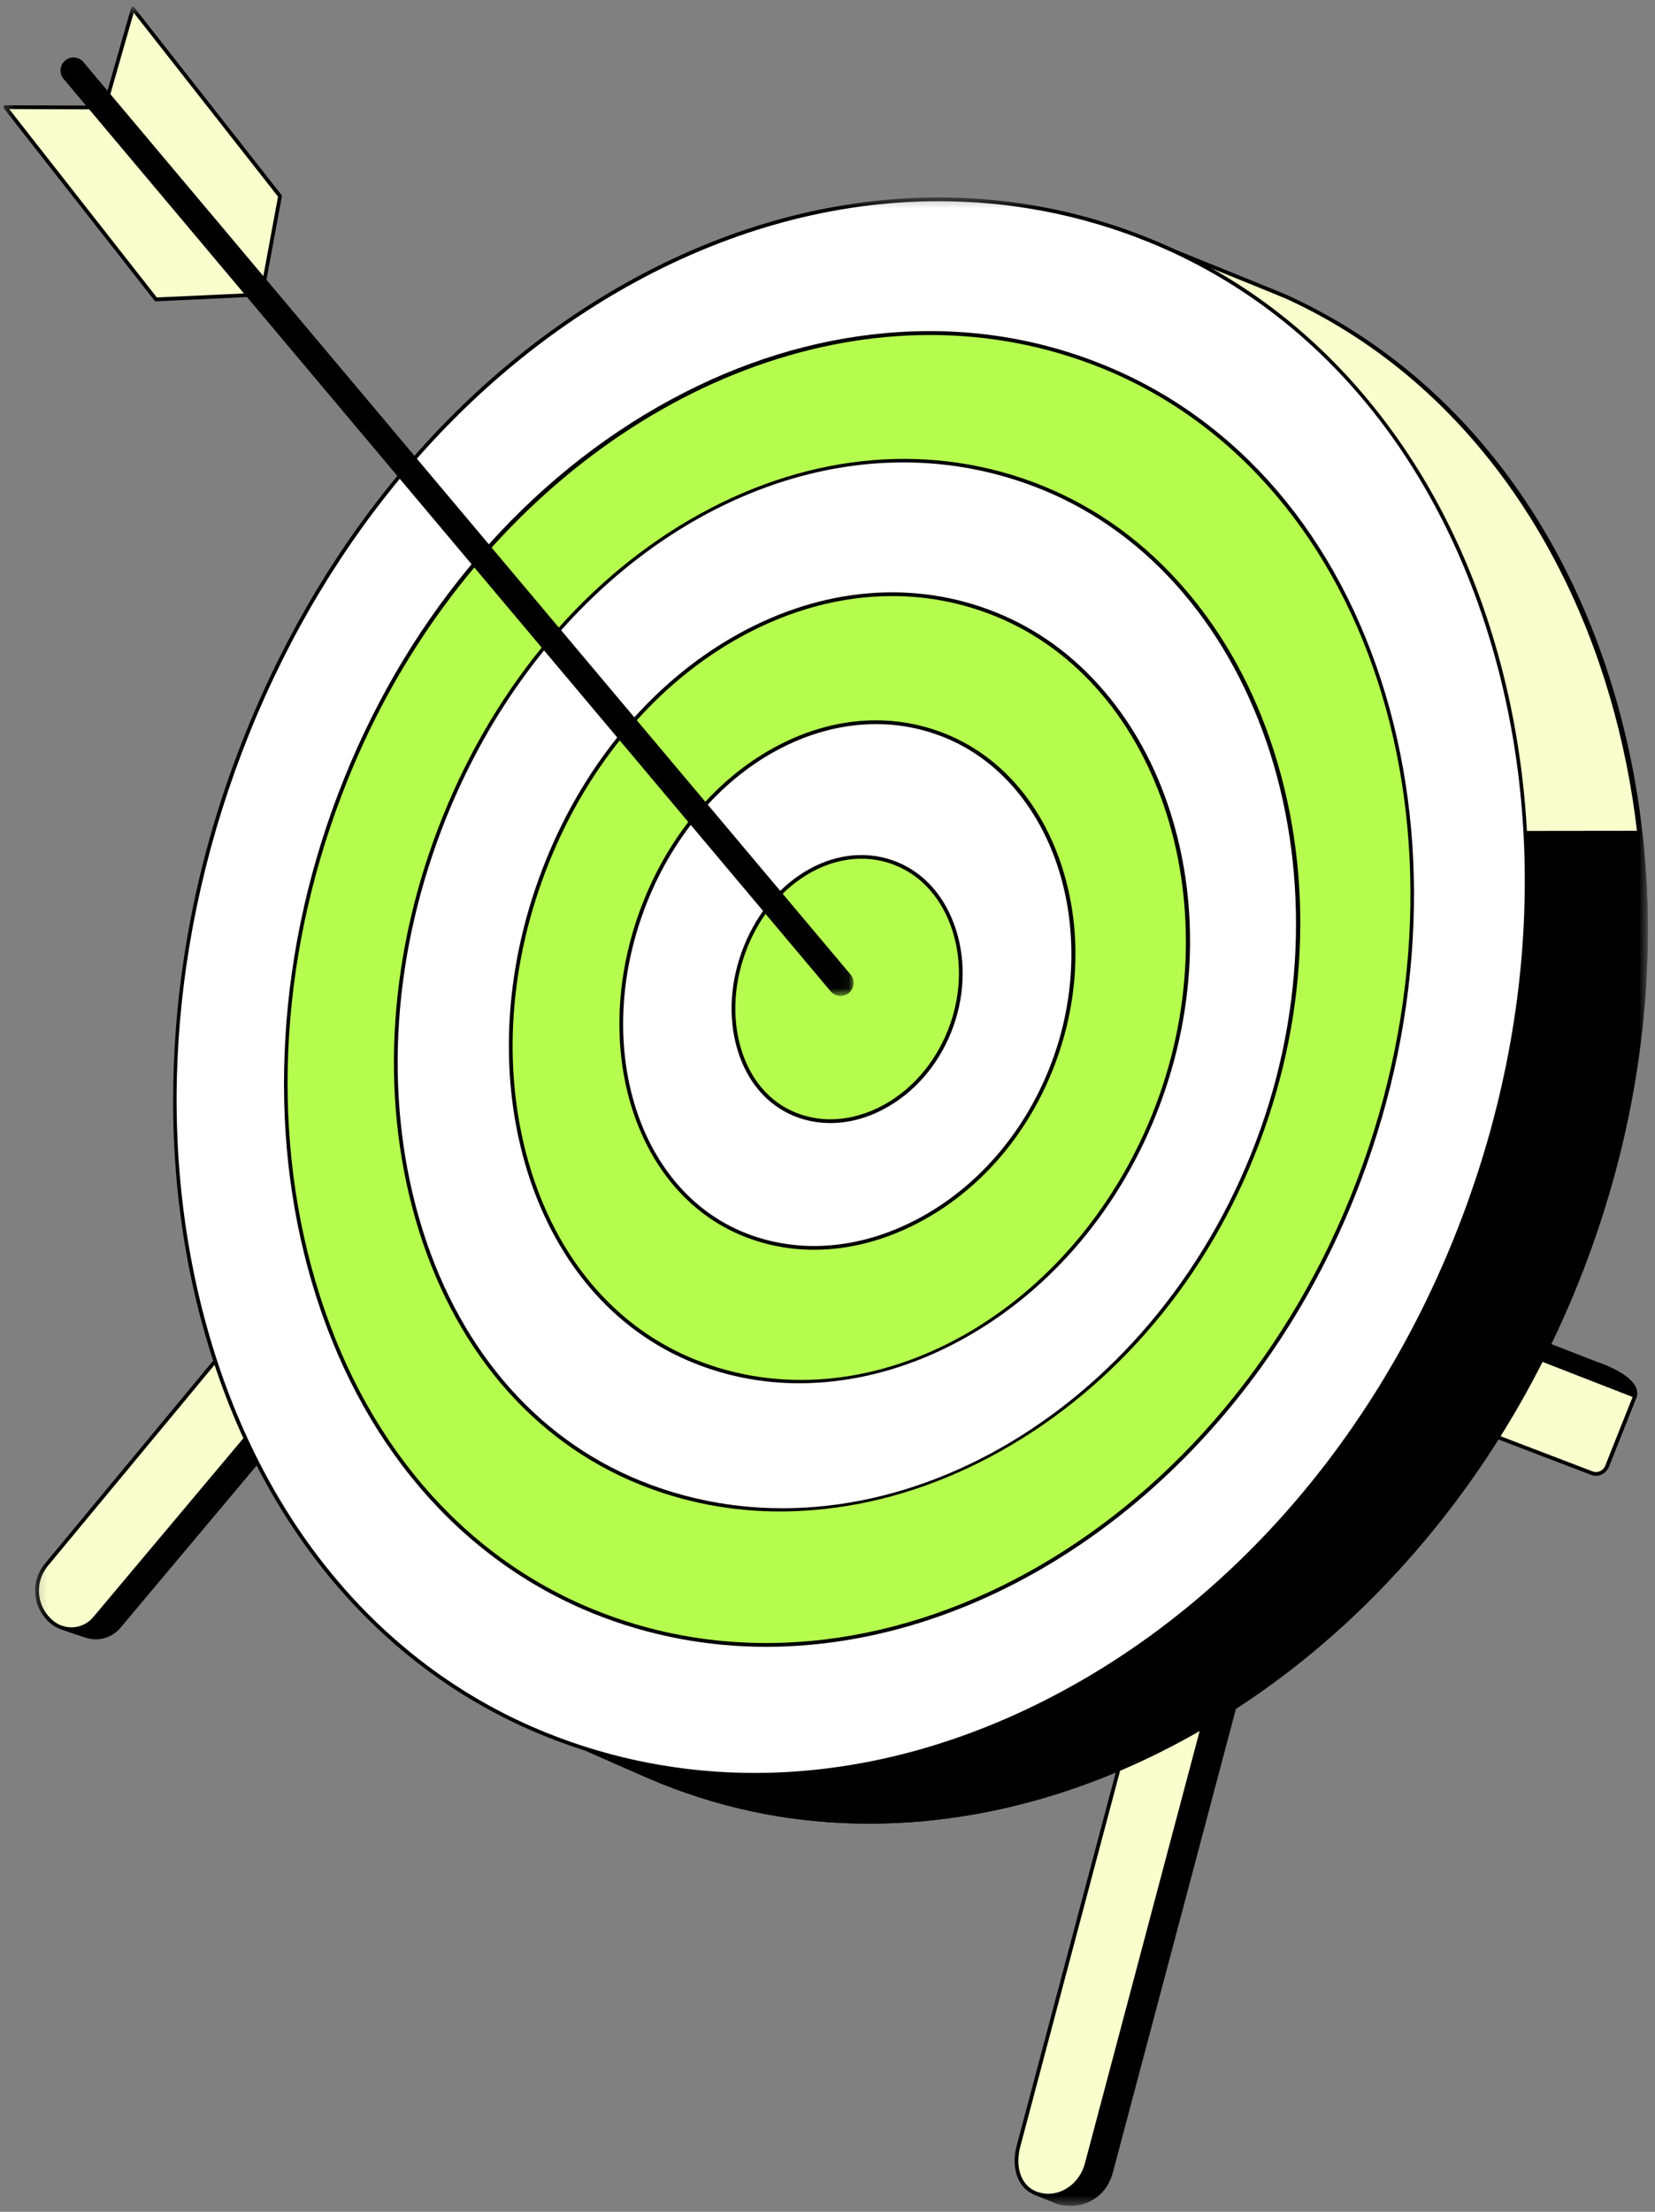
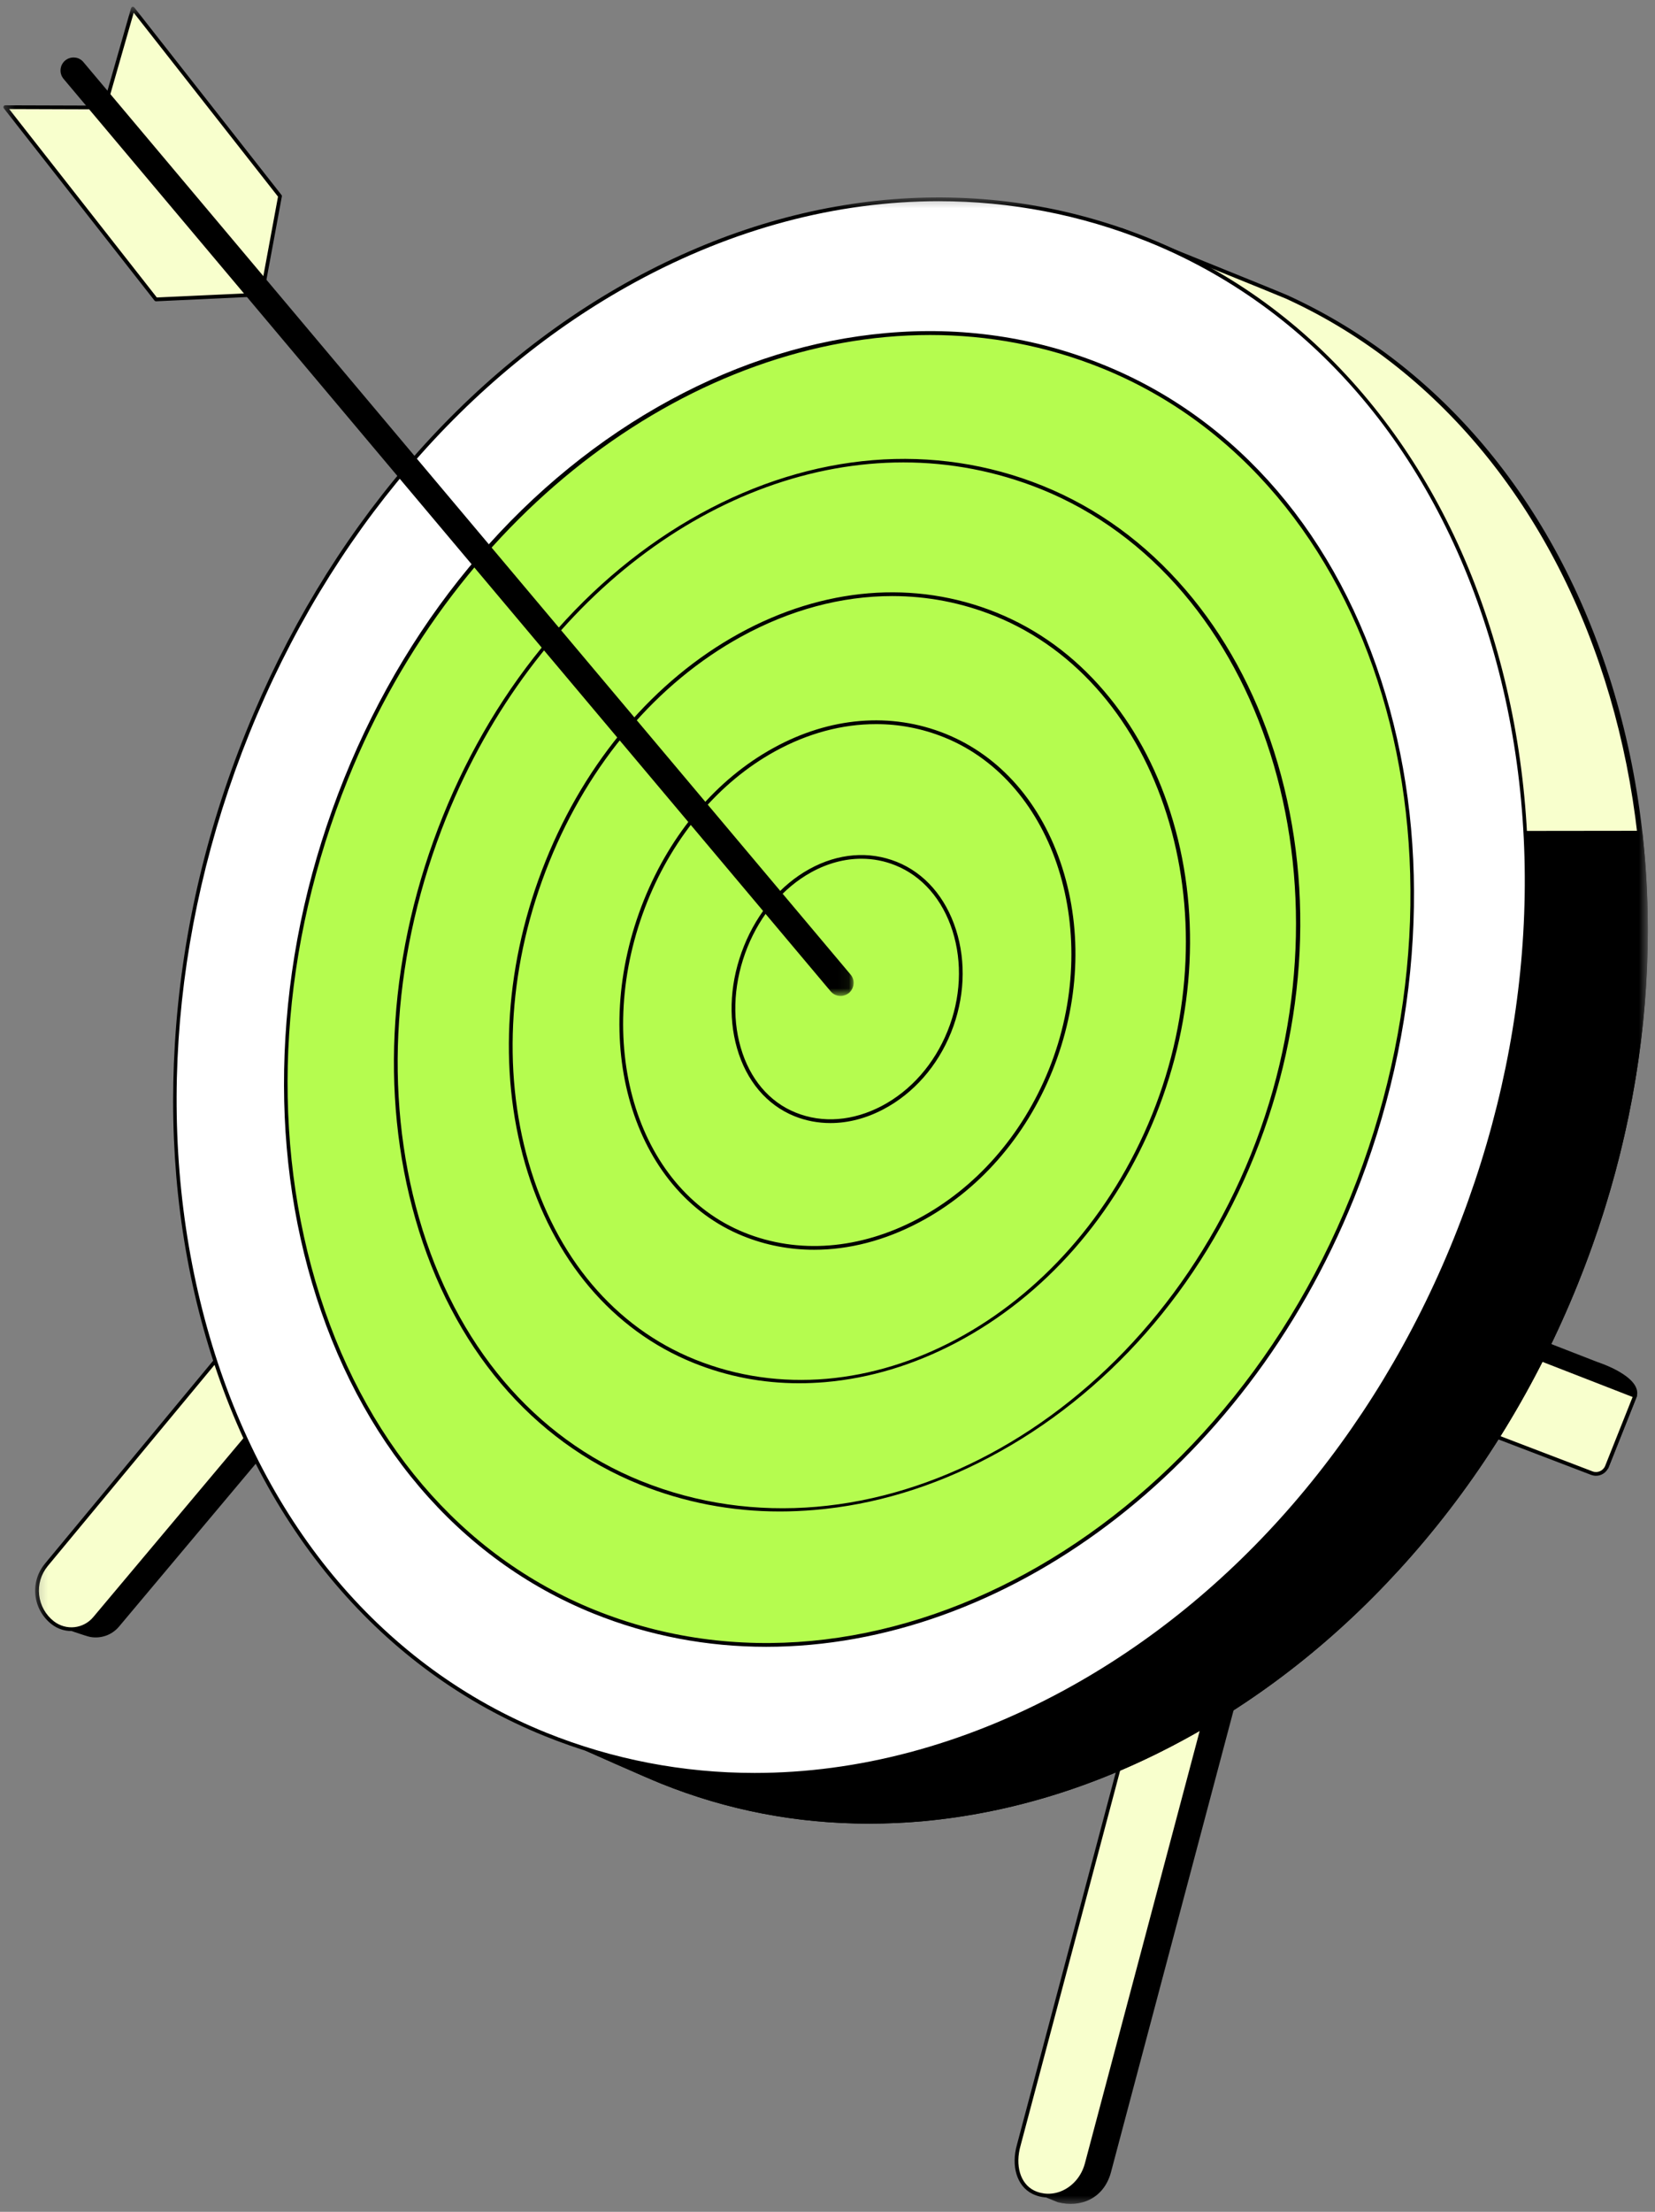
<svg xmlns="http://www.w3.org/2000/svg" width="155" height="207" viewBox="0 0 155 207" fill="none">
  <rect x="0" y="0" width="155" height="207" fill="#808080" stroke="none" />
  <mask id="mask0_227_382" style="mask-type:luminance" maskUnits="userSpaceOnUse" x="3" y="18" width="152" height="189">
    <path d="M154.32 18.485H3.294V206.437H154.32V18.485Z" fill="white" />
  </mask>
  <g mask="url(#mask0_227_382)">
    <path d="M114.662 151.828C114.662 151.828 59.976 120.76 40.892 109.634C38.741 108.379 36.977 108.566 36.977 108.566L5.79 152.328C5.79 152.328 8.002 153.113 8.427 153.195C9.414 153.382 10.46 153.046 11.147 152.231L39.503 118.473L109.08 158.657L96.991 205.259L99.068 206.103C101.213 206.656 103.365 205.752 104.037 203.339L116.612 155.997C116.612 155.997 117.008 154.779 116.403 153.621C115.828 152.53 114.662 151.828 114.662 151.828Z" fill="black" />
-     <path d="M100.264 206.439C99.86 206.439 99.449 206.387 99.023 206.275C99.016 206.275 99.008 206.268 99.001 206.268L96.924 205.423C96.886 205.408 96.849 205.379 96.834 205.341C96.811 205.304 96.811 205.259 96.819 205.214L108.879 158.739L39.54 118.697L11.281 152.343C10.93 152.754 10.482 153.068 9.974 153.247C9.473 153.427 8.928 153.472 8.397 153.367C7.964 153.285 5.82 152.523 5.73 152.493C5.707 152.478 5.685 152.463 5.663 152.448C5.648 152.426 5.633 152.403 5.625 152.381C5.618 152.351 5.61 152.321 5.618 152.298C5.618 152.269 5.633 152.246 5.648 152.224L36.835 108.469C36.85 108.446 36.865 108.431 36.887 108.416C36.91 108.401 36.932 108.394 36.955 108.394C37.029 108.387 38.8 108.215 40.974 109.477C59.841 120.483 114.198 151.365 114.751 151.671V151.678C114.804 151.708 115.969 152.418 116.56 153.539C117.195 154.749 116.799 155.997 116.784 156.049L104.209 203.384C103.671 205.296 102.132 206.439 100.264 206.439ZM99.12 205.939C100.981 206.417 103.17 205.782 103.865 203.294L116.448 155.952C116.455 155.93 116.814 154.772 116.246 153.703C115.715 152.687 114.624 152.007 114.572 151.977C113.877 151.581 59.639 120.775 40.803 109.784C38.98 108.715 37.425 108.723 37.067 108.738L6.066 152.239C6.873 152.523 8.166 152.971 8.465 153.023C8.928 153.113 9.414 153.076 9.862 152.919C10.31 152.754 10.706 152.478 11.012 152.119L39.368 118.361C39.398 118.324 39.428 118.309 39.473 118.302C39.51 118.294 39.555 118.302 39.592 118.317L109.17 158.508C109.2 158.523 109.23 158.552 109.245 158.59C109.26 158.627 109.26 158.664 109.252 158.702L97.2 205.154L99.12 205.939Z" fill="black" />
    <path d="M112.473 151.305C112.473 151.305 57.547 120.132 38.464 108.999C36.312 107.744 34.893 109.619 34.893 109.619L4.333 146.456C2.973 148.114 3.249 150.565 4.945 151.873C6.156 152.807 7.889 152.62 8.868 151.454L37.224 117.696L106.802 157.88L95.422 200.738C94.876 202.651 95.347 204.452 96.76 205.154C98.635 206.096 101.086 204.975 101.758 202.562L114.341 155.22C114.341 155.22 114.737 154.002 114.124 152.844C113.549 151.753 112.473 151.305 112.473 151.305Z" fill="#F8FFCD" />
    <path d="M98.164 205.663C97.649 205.663 97.141 205.543 96.677 205.312C95.243 204.594 94.668 202.734 95.25 200.694L106.6 157.963L37.269 117.921L9.003 151.567C8.502 152.164 7.785 152.545 7.015 152.628C6.238 152.717 5.454 152.493 4.841 152.015C3.982 151.35 3.444 150.394 3.317 149.318C3.197 148.242 3.511 147.188 4.198 146.351L34.758 109.508C34.766 109.493 36.297 107.535 38.554 108.85C57.346 119.811 111.591 150.603 112.555 151.148C112.675 151.201 113.706 151.679 114.281 152.762C114.916 153.973 114.52 155.22 114.505 155.273L101.93 202.607C101.579 203.855 100.742 204.848 99.629 205.342C99.158 205.558 98.657 205.663 98.164 205.663ZM37.224 117.518C37.254 117.518 37.284 117.525 37.314 117.54L106.891 157.731C106.929 157.746 106.951 157.776 106.966 157.813C106.981 157.85 106.981 157.888 106.974 157.925L95.587 200.784C95.049 202.667 95.556 204.355 96.834 204.998C97.649 205.401 98.612 205.416 99.487 205.027C100.503 204.572 101.273 203.66 101.594 202.517L114.169 155.176C114.176 155.153 114.535 154.002 113.975 152.926C113.437 151.91 112.421 151.47 112.406 151.47C112.398 151.462 112.398 151.462 112.391 151.462C111.838 151.148 57.241 120.155 38.375 109.149C36.387 107.991 35.087 109.657 35.035 109.724L4.467 146.568C3.84 147.338 3.556 148.294 3.668 149.28C3.78 150.259 4.273 151.133 5.05 151.739C5.603 152.164 6.29 152.359 6.978 152.284C7.658 152.209 8.293 151.873 8.734 151.343L37.089 117.585C37.112 117.562 37.127 117.547 37.149 117.54C37.179 117.525 37.202 117.518 37.224 117.518ZM150.475 137.318L75.502 108.559L77.893 100.863C78.05 100.205 78.79 100.22 79.589 100.429L149.541 127.635C149.541 127.635 153.568 128.912 153.127 130.646L150.475 137.318Z" fill="black" />
    <path d="M150.474 137.49C150.452 137.49 150.429 137.489 150.414 137.482L75.442 108.723C75.397 108.708 75.36 108.671 75.345 108.633C75.323 108.596 75.322 108.551 75.337 108.506L77.721 100.81C77.781 100.578 77.908 100.399 78.102 100.28C78.431 100.078 78.931 100.078 79.634 100.257C79.641 100.257 79.649 100.257 79.656 100.265L149.608 127.47C149.764 127.522 153.769 128.822 153.299 130.682C153.299 130.69 153.291 130.698 153.291 130.705L150.639 137.377C150.624 137.415 150.601 137.445 150.571 137.46C150.542 137.482 150.512 137.49 150.474 137.49ZM75.719 108.454L150.377 137.093L152.962 130.585C153.269 129.308 150.564 128.142 149.488 127.798L79.537 100.593C78.939 100.436 78.52 100.436 78.281 100.578C78.169 100.646 78.095 100.751 78.057 100.908L75.719 108.454Z" fill="black" />
    <path d="M150.489 137.258C150.385 137.519 150.183 137.736 149.914 137.848C149.652 137.968 149.361 137.975 149.092 137.87L76.316 110.068C74.964 109.552 74.045 107.923 74.837 106.72C75.614 105.009 77.96 100.728 77.96 100.728C77.96 100.728 77.841 101.318 78.961 101.774L153.127 130.645L150.489 137.258Z" fill="#F8FFCD" />
    <path d="M149.473 138.117C149.324 138.117 149.174 138.087 149.025 138.035L76.257 110.224C75.427 109.91 74.74 109.208 74.478 108.394C74.277 107.766 74.351 107.146 74.68 106.638C75.457 104.927 77.788 100.69 77.811 100.646C77.833 100.608 77.863 100.578 77.901 100.563C77.945 100.549 77.983 100.549 78.028 100.563C78.065 100.578 78.095 100.608 78.117 100.646C78.14 100.683 78.147 100.727 78.132 100.765C78.132 100.765 78.08 101.228 79.029 101.617L153.194 130.48C153.209 130.488 153.232 130.503 153.246 130.518C153.269 130.533 153.276 130.548 153.291 130.57C153.299 130.593 153.299 130.615 153.306 130.638C153.306 130.66 153.299 130.682 153.291 130.705L150.654 137.317C150.459 137.811 149.981 138.117 149.473 138.117ZM77.908 101.198C77.318 102.282 75.622 105.405 74.994 106.795C74.994 106.802 74.987 106.81 74.987 106.817C74.628 107.355 74.695 107.915 74.815 108.282C75.039 108.991 75.659 109.627 76.384 109.903L149.152 137.706C149.615 137.885 150.146 137.653 150.333 137.19L152.903 130.742L78.894 101.938C78.326 101.707 78.043 101.43 77.908 101.198Z" fill="black" />
    <path d="M147.605 120.11C132.049 158.695 93.524 179.489 61.963 166.757C60.23 166.054 54.925 163.693 54.925 163.693L105.008 21.512C105.008 21.512 119.818 27.474 120.497 27.788C150.542 41.491 162.825 82.37 147.605 120.11Z" fill="#F8FFCD" />
    <path d="M81.382 170.672C74.628 170.672 68.097 169.417 61.903 166.921C60.185 166.226 54.91 163.873 54.857 163.85C54.812 163.835 54.783 163.805 54.768 163.76C54.753 163.723 54.745 163.678 54.76 163.633L104.844 21.452C104.851 21.429 104.866 21.407 104.881 21.392C104.896 21.377 104.919 21.362 104.941 21.348C104.963 21.34 104.986 21.332 105.008 21.332C105.031 21.332 105.053 21.34 105.075 21.348C105.681 21.594 119.892 27.317 120.572 27.631C135.179 34.296 146.058 47.529 151.192 64.886C156.34 82.295 155.129 101.931 147.77 120.17C143.959 129.614 138.736 138.162 132.228 145.582C125.959 152.732 118.771 158.538 110.866 162.826C102.976 167.115 94.772 169.678 86.486 170.44C84.79 170.597 83.086 170.672 81.382 170.672ZM55.149 163.596C56.015 163.985 60.484 165.972 62.03 166.592C93.636 179.347 131.952 158.463 147.448 120.043C162.429 82.893 150.31 41.581 120.423 27.945C119.795 27.661 106.764 22.408 105.113 21.743L55.149 163.596Z" fill="black" />
    <path d="M153.642 77.924C155.152 91.366 153.314 105.958 147.605 120.11C132.049 158.694 93.524 179.489 61.963 166.757C60.23 166.054 54.925 163.693 54.925 163.693L89.983 77.999L153.642 77.924Z" fill="black" />
    <path d="M81.382 170.672C74.628 170.672 68.097 169.416 61.903 166.921C60.185 166.226 54.91 163.872 54.857 163.85C54.812 163.835 54.783 163.798 54.768 163.76C54.745 163.715 54.745 163.671 54.768 163.626L89.818 77.931C89.833 77.902 89.855 77.872 89.885 77.857C89.915 77.834 89.945 77.827 89.982 77.827L153.635 77.752C153.68 77.752 153.725 77.767 153.755 77.797C153.784 77.827 153.807 77.864 153.814 77.909C155.383 91.859 153.299 106.474 147.77 120.17C143.959 129.614 138.736 138.162 132.228 145.581C125.959 152.732 118.771 158.537 110.866 162.826C102.976 167.115 94.772 169.678 86.486 170.44C84.79 170.597 83.086 170.672 81.382 170.672ZM55.156 163.603C56.038 163.999 60.484 165.972 62.03 166.592C93.636 179.346 131.952 158.463 147.448 120.043C152.932 106.444 155.017 91.949 153.485 78.103L90.102 78.178L55.156 163.603Z" fill="black" />
    <path d="M136.338 115.933C120.774 154.518 82.638 175.043 51.076 162.311C19.523 149.586 7.635 107.161 23.192 68.577C38.755 29.985 75.988 9.728 107.549 22.46C139.102 35.185 151.901 77.341 136.338 115.933Z" fill="white" />
    <path d="M70.593 166.256C63.816 166.256 57.248 164.993 51.017 162.475C35.789 156.333 24.529 143.093 19.299 125.191C16.781 116.553 15.794 107.303 16.377 97.702C16.975 87.802 19.209 77.976 23.035 68.509C30.566 49.822 43.448 34.766 59.288 26.114C75.128 17.469 92.291 16.117 107.608 22.296C115.342 25.412 122.096 30.328 127.678 36.896C133.057 43.224 137.13 50.808 139.775 59.446C142.42 68.068 143.511 77.281 143.017 86.845C142.502 96.738 140.313 106.541 136.502 115.993C128.97 134.665 115.932 149.765 99.793 158.522C91.947 162.774 83.788 165.299 75.539 166.039C73.88 166.189 72.229 166.256 70.593 166.256ZM87.92 18.829C78.401 18.829 68.703 21.377 59.452 26.428C43.679 35.035 30.865 50.024 23.356 68.636C15.795 87.383 14.479 107.43 19.635 125.093C24.835 142.891 36.028 156.049 51.144 162.154C57.398 164.672 63.98 165.927 70.675 165.927C80.306 165.927 90.169 163.334 99.621 158.209C115.693 149.496 128.679 134.456 136.173 115.866C143.697 97.209 144.863 77.206 139.446 59.55C134.021 41.865 122.672 28.744 107.481 22.617C101.198 20.084 94.6 18.829 87.92 18.829Z" fill="black" />
    <path d="M126.654 112.055C113.683 144.214 81.756 161.376 55.642 150.841C29.528 140.306 19.448 105.024 32.419 72.865C45.383 40.714 77.116 23.753 103.23 34.281C129.344 44.816 139.625 79.904 126.654 112.055Z" fill="#B5FC4F" />
    <path d="M71.759 154.122C66.274 154.122 60.812 153.12 55.574 151.006C42.955 145.91 33.585 134.904 29.206 120.013C27.092 112.817 26.255 105.122 26.726 97.127C27.212 88.87 29.072 80.689 32.255 72.798C38.524 57.257 49.373 44.689 62.807 37.412C69.323 33.885 76.107 31.785 82.959 31.173C90.035 30.538 96.879 31.531 103.297 34.124C115.939 39.22 125.339 50.196 129.77 65.013C131.907 72.186 132.766 79.859 132.31 87.832C131.847 96.066 129.994 104.24 126.818 112.123C116.455 137.818 93.883 154.122 71.766 154.122H71.759ZM87.113 31.352C65.198 31.352 42.842 47.491 32.584 72.933C26.292 88.519 25.216 105.204 29.543 119.916C33.891 134.703 43.186 145.626 55.709 150.677C81.875 161.235 113.631 143.878 126.49 111.988C139.521 79.68 129.06 44.891 103.163 34.445C97.97 32.353 92.552 31.352 87.113 31.352Z" fill="black" />
-     <path d="M117.322 108.103C106.951 133.806 80.837 147.188 59.961 138.767C39.084 130.346 31.284 102.14 41.647 76.437C52.011 50.742 76.697 37.202 97.566 45.623C118.443 54.044 127.685 82.407 117.322 108.103Z" fill="white" />
    <path d="M73.051 141.457C68.471 141.457 64.063 140.605 59.893 138.924C49.806 134.86 42.357 126.05 38.92 114.133C35.513 102.327 36.424 88.915 41.483 76.37C46.504 63.914 55.067 53.865 65.579 48.082C76.1 42.298 87.479 41.365 97.634 45.459C102.759 47.529 107.272 50.809 111.046 55.21C114.692 59.461 117.479 64.549 119.324 70.332C123.142 82.31 122.492 95.744 117.479 108.17C112.488 120.558 103.671 130.578 92.665 136.384C87.36 139.186 81.846 140.844 76.287 141.315C75.211 141.405 74.127 141.457 73.051 141.457ZM84.603 43.277C67.343 43.277 50.068 56.009 41.804 76.504C36.776 88.975 35.871 102.305 39.256 114.035C42.663 125.848 50.038 134.575 60.028 138.603C81.27 147.173 106.899 133.462 117.158 108.036C127.372 82.714 118.368 54.201 97.499 45.78C93.3 44.092 88.951 43.277 84.603 43.277Z" fill="black" />
    <path d="M108.064 104.382C100.286 123.667 80.68 133.709 65.011 127.395C49.35 121.074 43.492 99.906 51.27 80.614C59.049 61.329 77.572 51.167 93.24 57.488C108.901 63.81 115.842 85.097 108.064 104.382Z" fill="#B5FC4F" />
    <path d="M74.837 129.457C71.4 129.457 68.082 128.815 64.952 127.552C57.368 124.496 51.771 117.876 49.179 108.917C46.623 100.048 47.303 89.976 51.106 80.554C54.88 71.192 61.313 63.645 69.211 59.297C77.116 54.948 85.671 54.246 93.307 57.324C97.163 58.878 100.555 61.344 103.387 64.654C106.129 67.852 108.221 71.67 109.611 76.019C112.48 85.015 111.987 95.117 108.221 104.449C104.47 113.751 97.85 121.283 89.579 125.647C85.589 127.746 81.45 128.994 77.273 129.353C76.466 129.42 75.651 129.457 74.837 129.457ZM83.556 55.785C78.819 55.785 73.985 57.07 69.382 59.603C61.552 63.914 55.178 71.401 51.435 80.681C47.662 90.028 46.982 100.026 49.515 108.82C52.07 117.674 57.599 124.212 65.079 127.231C81.001 133.657 100.211 123.375 107.9 104.314C115.558 85.328 108.811 63.959 93.173 57.653C90.087 56.405 86.844 55.785 83.556 55.785Z" fill="black" />
-     <path d="M98.396 100.153C93.203 113.034 80.112 119.744 69.652 115.522C59.191 111.301 55.283 97.164 60.476 84.29C65.669 71.409 78.043 64.624 88.496 68.846C98.956 73.067 103.589 87.279 98.396 100.153Z" fill="white" />
    <path d="M76.249 116.964C73.955 116.964 71.714 116.539 69.592 115.68C59.176 111.48 55.014 97.366 60.312 84.223C62.837 77.962 67.141 72.91 72.431 70.004C77.721 67.09 83.452 66.619 88.563 68.681C93.688 70.751 97.566 75.197 99.487 81.204C101.407 87.219 101.078 93.974 98.56 100.22C96.049 106.444 91.619 111.487 86.082 114.401C82.854 116.105 79.507 116.964 76.249 116.964ZM82.032 67.77C78.879 67.77 75.666 68.622 72.595 70.31C67.38 73.18 63.136 78.163 60.64 84.35C55.41 97.321 59.482 111.226 69.719 115.358C74.762 117.39 80.516 116.942 85.918 114.095C91.38 111.211 95.751 106.242 98.231 100.093C103.335 87.443 98.844 73.209 88.436 69.01C86.396 68.188 84.229 67.763 82.032 67.77Z" fill="black" />
    <path d="M88.906 96.566C86.291 103.044 79.716 106.414 74.456 104.292C69.196 102.17 67.231 95.064 69.838 88.586C72.454 82.116 78.67 78.701 83.93 80.823C89.19 82.945 91.514 90.096 88.906 96.566Z" fill="#B5FC4F" />
    <path d="M77.773 105.106C76.608 105.106 75.465 104.89 74.389 104.456C71.811 103.41 69.906 101.161 69.031 98.12C68.165 95.117 68.397 91.709 69.682 88.526C70.959 85.358 73.134 82.803 75.808 81.331C78.491 79.852 81.397 79.62 83.998 80.666C86.598 81.712 88.563 83.969 89.534 87.01C90.505 90.058 90.341 93.473 89.071 96.633C87.801 99.779 85.559 102.327 82.757 103.806C81.121 104.673 79.425 105.106 77.773 105.106ZM80.68 80.367C79.111 80.367 77.505 80.793 75.973 81.637C73.373 83.072 71.251 85.56 70.003 88.653C68.748 91.769 68.523 95.094 69.368 98.023C70.212 100.959 72.043 103.134 74.523 104.127C77.034 105.143 79.896 104.919 82.593 103.5C85.32 102.058 87.502 99.577 88.742 96.499C89.99 93.42 90.147 90.088 89.206 87.114C88.264 84.17 86.366 81.996 83.863 80.987C82.855 80.576 81.771 80.367 80.68 80.367Z" fill="black" />
  </g>
  <mask id="mask1_227_382" style="mask-type:luminance" maskUnits="userSpaceOnUse" x="0" y="0" width="80" height="94">
-     <path d="M79.946 0.635H0.32V93.211H79.946V0.635Z" fill="white" />
+     <path d="M79.946 0.635H0.32V93.211H79.946Z" fill="white" />
  </mask>
  <g mask="url(#mask1_227_382)">
    <path d="M24.521 27.563L9.802 10.064L12.447 0.807L26.225 18.358L24.521 27.563Z" fill="#F8FFCD" />
    <path d="M24.521 27.735C24.469 27.735 24.417 27.713 24.387 27.675L9.668 10.176C9.645 10.154 9.63 10.124 9.63 10.101C9.623 10.072 9.623 10.042 9.63 10.012L12.275 0.762C12.29 0.732 12.305 0.702 12.328 0.68C12.35 0.657 12.38 0.642 12.41 0.635C12.447 0.635 12.477 0.635 12.507 0.642C12.537 0.657 12.566 0.679 12.581 0.702L26.367 18.253C26.382 18.268 26.389 18.291 26.397 18.313C26.404 18.343 26.404 18.365 26.397 18.388L24.693 27.593C24.686 27.631 24.663 27.668 24.634 27.698C24.604 27.72 24.559 27.735 24.521 27.735ZM9.989 10.019L24.417 27.167L26.038 18.403L12.522 1.188L9.989 10.019Z" fill="black" />
    <path d="M0.492 10.027L14.606 28.019L24.521 27.563L9.802 10.064L0.492 10.027Z" fill="#F8FFCD" />
    <path d="M14.606 28.199C14.584 28.199 14.554 28.191 14.532 28.176C14.509 28.169 14.487 28.154 14.472 28.131L0.358 10.139C0.335 10.109 0.328 10.079 0.32 10.049C0.32 10.012 0.32 9.982 0.335 9.952C0.35 9.922 0.373 9.9 0.402 9.878C0.432 9.863 0.462 9.855 0.492 9.855L9.802 9.885C9.847 9.885 9.899 9.908 9.929 9.952L24.656 27.451C24.678 27.474 24.686 27.504 24.693 27.534C24.701 27.571 24.693 27.601 24.678 27.631C24.671 27.66 24.648 27.69 24.619 27.705C24.596 27.72 24.559 27.735 24.529 27.735L14.614 28.199H14.606ZM0.858 10.206L14.688 27.84L24.155 27.407L9.72 10.236L0.858 10.206Z" fill="black" />
    <path d="M79.529 91.321L7.68 5.925C7.598 5.821 7.485 5.738 7.366 5.671C7.246 5.611 7.112 5.574 6.977 5.559C6.835 5.544 6.701 5.559 6.566 5.604C6.439 5.649 6.32 5.708 6.215 5.798C5.998 5.977 5.871 6.231 5.842 6.508C5.819 6.784 5.909 7.061 6.088 7.27L77.93 92.665C78.027 92.778 78.147 92.875 78.289 92.942C78.423 93.002 78.572 93.039 78.729 93.039C78.924 93.039 79.118 92.98 79.29 92.875C79.454 92.763 79.589 92.613 79.671 92.434C79.76 92.254 79.79 92.053 79.761 91.859C79.738 91.657 79.656 91.47 79.529 91.321Z" fill="black" />
    <path d="M78.729 93.211C78.55 93.211 78.371 93.174 78.214 93.099C78.049 93.024 77.907 92.912 77.795 92.777L5.954 7.382C5.52 6.866 5.588 6.097 6.103 5.663C6.223 5.566 6.365 5.484 6.514 5.439C6.671 5.387 6.828 5.372 6.992 5.387C7.149 5.394 7.306 5.439 7.448 5.514C7.59 5.588 7.717 5.693 7.814 5.813L79.663 91.209C79.873 91.455 79.97 91.769 79.94 92.098C79.91 92.419 79.76 92.718 79.514 92.927C79.29 93.106 79.013 93.211 78.729 93.211ZM6.88 5.73C6.678 5.73 6.484 5.798 6.327 5.932C6.148 6.082 6.036 6.291 6.021 6.523C5.998 6.754 6.073 6.978 6.223 7.158L78.064 92.553C78.139 92.635 78.229 92.71 78.326 92.762C78.43 92.815 78.543 92.845 78.655 92.86C78.767 92.867 78.879 92.852 78.991 92.822C79.096 92.785 79.2 92.733 79.29 92.658C79.462 92.509 79.574 92.299 79.596 92.068C79.611 91.836 79.544 91.612 79.394 91.433L7.545 6.037C7.47 5.94 7.366 5.865 7.254 5.813C7.134 5.753 7.007 5.73 6.88 5.73Z" fill="black" />
  </g>
</svg>